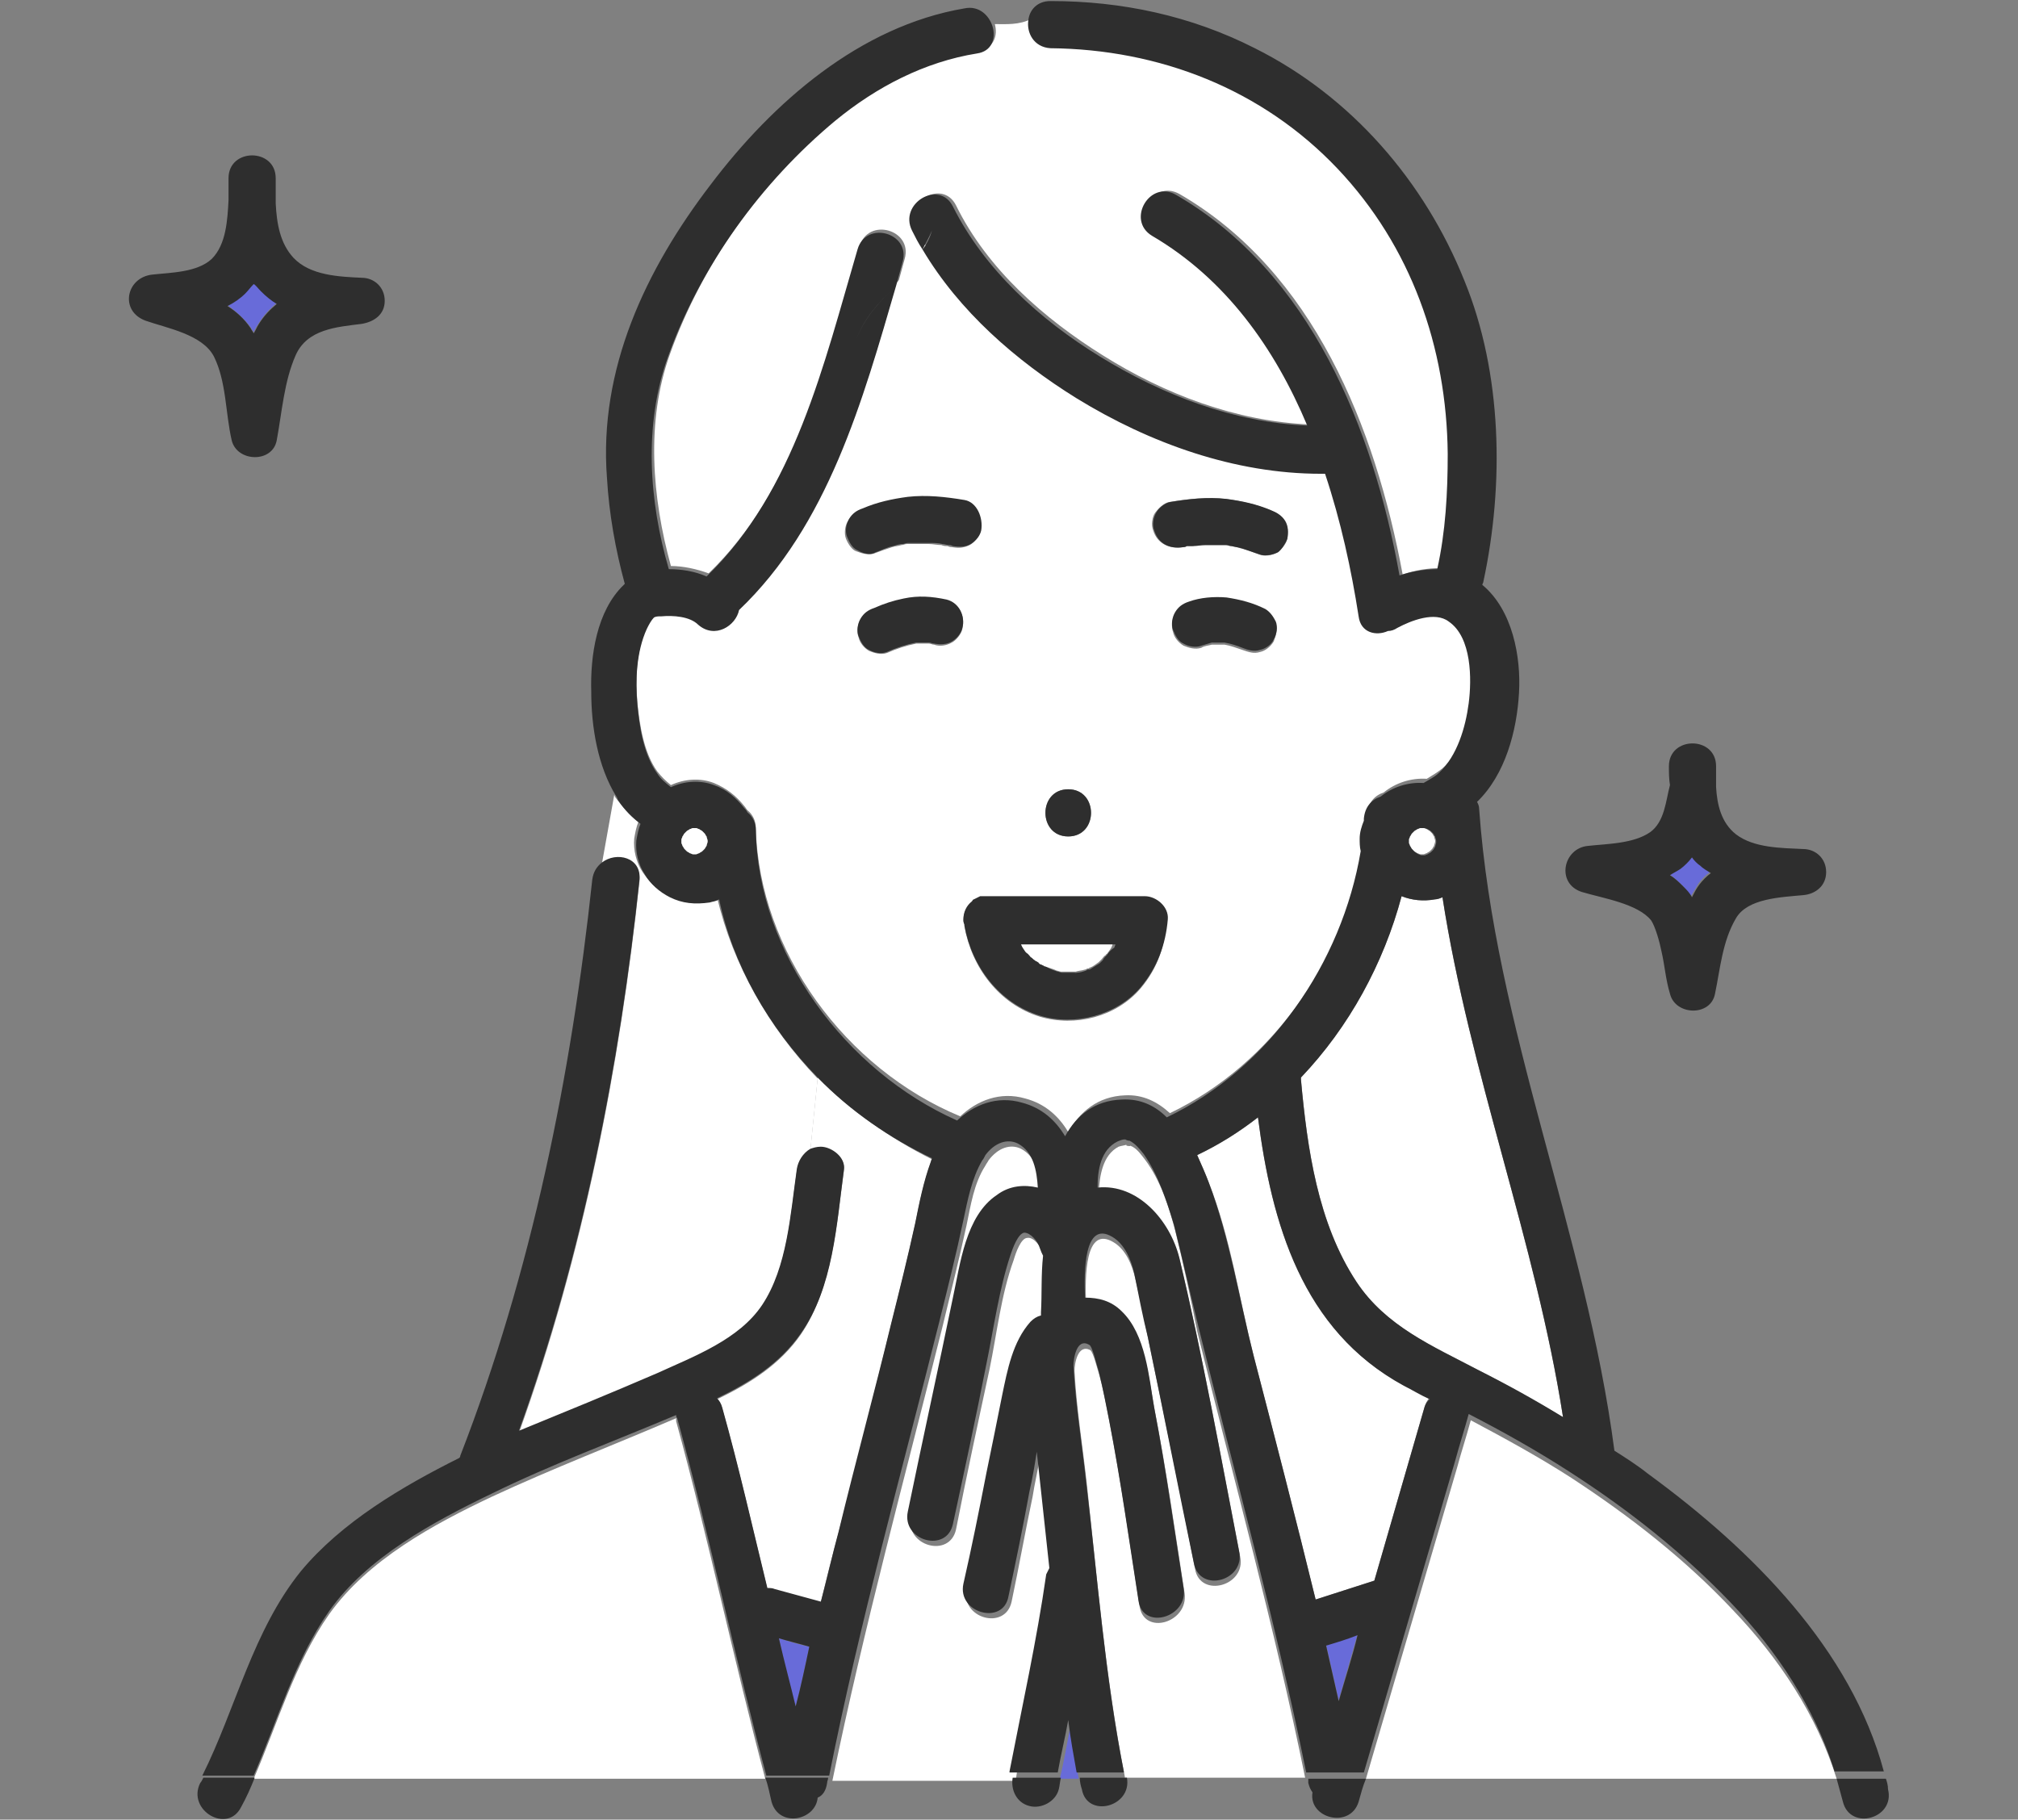
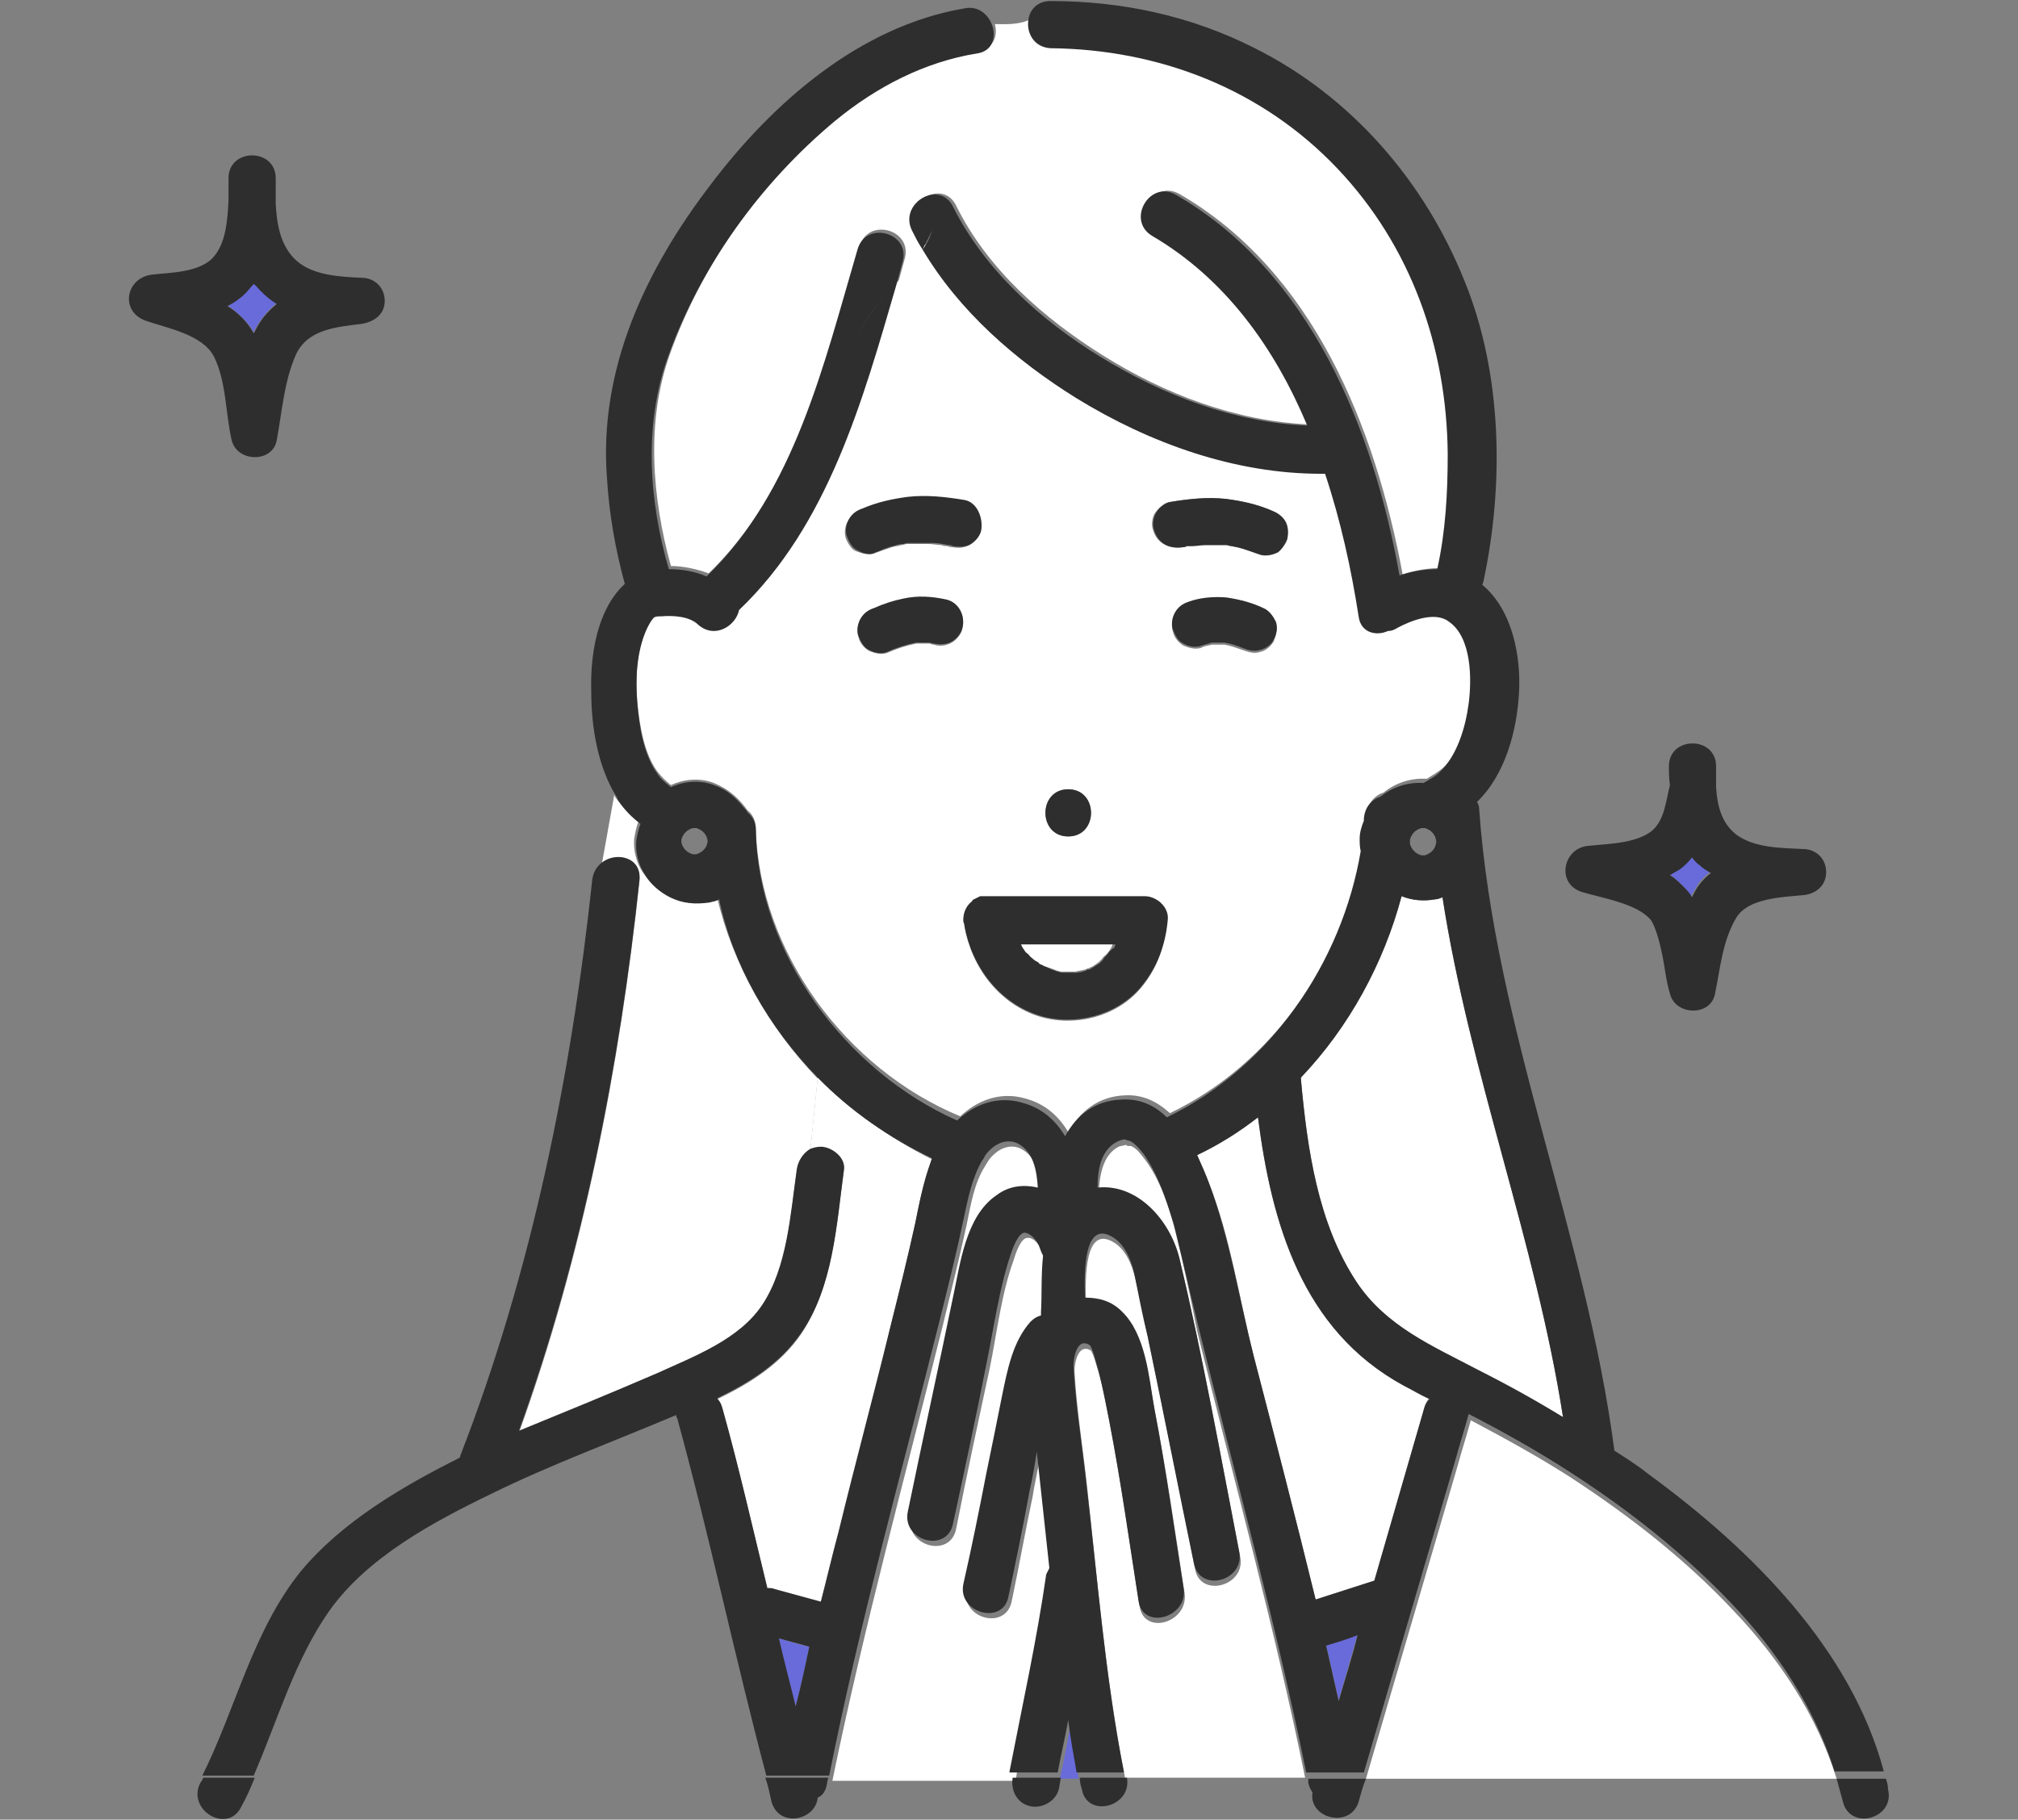
<svg xmlns="http://www.w3.org/2000/svg" version="1.1" id="レイヤー_1" x="0px" y="0px" viewBox="0 0 192.5 173.6" style="enable-background:new 0 0 192.5 173.6;" xml:space="preserve">
  <rect x="0" y="0" width="192.5" height="173.6" fill="#808080" stroke="none" />
  <style type="text/css"> .st0{fill:#FFFFFF;} .st1{fill:#2E2E2E;} .st2{fill:#686BD9;} .st3{fill:#C8C8C8;} .st4{fill:#33C8E7;} </style>
  <g>
    <path class="st0" d="M137.6,85.6c-0.2,0.1-0.5,0.2-0.7,0.2c-1.1,0.2-2.2,0.1-3.2-0.3c-1.7,6.4-5.1,12.5-9.6,17.3c0,0.1,0,0.1,0,0.2 c0.6,6.5,1.6,13.7,5.3,19.3c2.8,4.3,7.3,6.1,11.6,8.4c2.7,1.4,5.4,2.9,8.1,4.5C146.5,118.5,140.2,102.4,137.6,85.6z" />
    <path class="st2" d="M126.5,156.9c0.4,1.8,0.8,3.5,1.2,5.3c0.6-2.1,1.2-4.2,1.8-6.3C128.6,156.3,127.5,156.6,126.5,156.9z" />
    <path class="st0" d="M120,106.6c-1.8,1.4-3.7,2.6-5.8,3.6c0.4,0.9,0.8,1.8,1.1,2.6c2.1,5.3,2.9,11.1,4.3,16.6 c2,7.7,4,15.5,5.9,23.2c1.9-0.6,3.7-1.2,5.6-1.8c1.6-5.5,3.2-11.1,4.8-16.6c0.1-0.3,0.2-0.5,0.4-0.8c-0.8-0.4-1.6-0.9-2.5-1.3 C124.2,126.9,121.3,116.7,120,106.6z" />
    <path class="st2" d="M77.2,157.1c-1-0.2-1.9-0.5-2.9-0.8c0.5,2.2,1,4.3,1.6,6.5C76.4,160.9,76.8,159,77.2,157.1z" />
    <path class="st2" d="M21.7,29.1c0.8,0.6,1.6,1.3,2.2,2.1c0.1,0.2,0.2,0.3,0.3,0.5c0.1-0.3,0.3-0.6,0.5-0.9c0.5-0.8,1.1-1.4,1.7-1.9 c-0.5-0.3-1.1-0.7-1.5-1.2c-0.2-0.2-0.4-0.5-0.6-0.8c-0.2,0.3-0.5,0.6-0.8,0.9C22.9,28.4,22.3,28.8,21.7,29.1z" />
    <path class="st0" d="M102.7,92.8c0,0-0.1,0-0.2,0C102.6,92.9,102.7,92.8,102.7,92.8z" />
    <path class="st0" d="M97.3,90c0.1,0.2,0.2,0.5,0.4,0.7c0,0,0.1,0.1,0.1,0.1c0.1,0.1,0.2,0.3,0.4,0.4c0.1,0.2,0.3,0.3,0.5,0.4 c0,0,0.2,0.2,0.3,0.2c0.1,0,0.1,0.1,0.1,0.1c0.1,0.1,0.3,0.2,0.4,0.2c0.2,0.1,0.3,0.2,0.5,0.2c0,0,0,0,0,0c0.3,0.1,0.6,0.2,0.8,0.3 c0.1,0,0.3,0.1,0.4,0.1c0,0,0.1,0,0.1,0c0.3,0,0.6,0,0.9,0c0,0,0.1,0,0.2,0c0,0,0,0,0,0c0.1,0,0.1,0,0.2,0c0.3-0.1,0.6-0.1,0.9-0.2 c0.1,0,0.2-0.1,0.2-0.1c0,0,0,0,0.1,0c0.1,0,0.1-0.1,0.2-0.1c0.3-0.1,0.5-0.3,0.8-0.5c0,0,0,0,0,0c0,0,0,0,0,0 c0.1-0.1,0.2-0.2,0.3-0.3c0.1-0.1,0.2-0.3,0.4-0.4c0,0,0-0.1,0.1-0.1c0.2-0.3,0.4-0.5,0.5-0.8c0-0.1,0.1-0.2,0.1-0.3 C103.3,90,100.3,90,97.3,90z" />
    <path class="st2" d="M160.2,82.8c-0.3,0.2-0.6,0.4-1,0.6c0.5,0.3,0.9,0.7,1.3,1.1c0.3,0.3,0.5,0.7,0.8,1c0.2-0.4,0.5-0.8,0.7-1.2 c0.3-0.4,0.7-0.8,1.1-1.1c-0.3-0.2-0.7-0.5-1-0.7c-0.3-0.3-0.6-0.6-0.9-0.9C161,82.1,160.6,82.5,160.2,82.8z" />
    <path class="st0" d="M78,102.8l-0.7,6.9c0.3-0.1,0.6-0.2,1-0.2c1.1,0,2.4,1,2.2,2.2c-0.7,5.1-1.1,11.2-4.1,15.6 c-2,2.9-4.9,4.7-8,6.2c0.2,0.2,0.4,0.5,0.5,0.9c1.6,5.7,2.9,11.4,4.3,17.2c0.2,0,0.5,0,0.7,0.1c1.5,0.4,2.9,0.8,4.4,1.2 c0.5-2.2,1.1-4.5,1.7-6.7c1.7-6.6,3.4-13.2,5-19.8c0.8-3.2,1.6-6.4,2.3-9.6c0.4-2,0.8-4,1.5-5.9c0-0.1,0.1-0.2,0.1-0.3 C84.9,108.6,81.2,106,78,102.8z" />
    <path class="st0" d="M68.4,85.6c-0.3,0.1-0.6,0.2-0.9,0.3c-1.3,0.2-2.5,0.1-3.8-0.5c-1-0.5-1.8-1.3-2.4-2.2 c-0.6-0.9-0.9-2.1-0.8-3.2c0.1-0.6,0.2-1.1,0.4-1.6c-0.8-0.6-1.5-1.4-2.1-2.2c-0.1-0.1-0.2-0.3-0.2-0.4l-1.2,6.7 c1.4-1,3.8-0.5,3.6,1.6c-1.9,17.8-5.4,35.7-11.5,52.6c4.4-1.9,8.8-3.6,13.2-5.5c3.5-1.5,7.8-3.1,10-6.5c2.4-3.7,2.7-8.7,3.3-12.9 c0.1-0.9,0.5-1.7,1.3-2l0.7-6.9C73.3,98,69.9,92,68.4,85.6z" />
    <path class="st0" d="M138.5,59.1c-1.3-0.9-3.7,0-4.9,0.6c-0.3,0.2-0.6,0.2-0.9,0.3c-1.2,0.5-2.6,0.2-2.8-1.4 c-0.7-4.4-1.7-9.1-3.2-13.6c-0.1,0-0.2,0-0.4,0c-8.2,0-16.3-2.9-23.3-7.2c-5.7-3.5-11.2-8.3-14.7-14.2C87.5,25,86.5,26,85.5,27 c-3.2,11.1-6.5,22.9-15,31c-0.2,1.5-2.3,2.8-3.9,1.4c-0.9-0.8-2.4-0.9-3.5-0.8c-0.2,0-0.4,0.1-0.7,0.1c0,0,0,0,0,0c0,0,0,0,0,0 c-0.3,0.3-0.5,0.7-0.7,1.1c-1,2.2-1.1,4.8-0.9,7.2c0.2,2.1,0.6,4.8,1.9,6.6c0.4,0.5,0.8,0.9,1.3,1.3c1.3-0.6,2.8-0.7,4.1-0.2 c1.2,0.5,2.1,1.2,2.9,2.2c0.1,0.1,0.2,0.3,0.3,0.4c0.5,0.4,0.8,1,0.8,1.7c0.3,11.8,8.6,23,19.5,27.5c1.6-1.5,3.8-2.4,6.2-1.7 c1.9,0.5,3.2,1.7,4.1,3.2c1.1-1.9,2.8-3.4,5.4-3.5c1.7-0.1,3.1,0.6,4.3,1.7c9.8-4.7,16.7-14.7,18.5-25.4c-0.1-0.4-0.1-0.8-0.1-1.2 c0.1-0.6,0.2-1.2,0.4-1.7c0-0.1,0-0.1,0-0.2c0.1-1.1,0.7-1.8,1.6-2.1c1.1-0.9,2.6-1.4,4.1-1.3c0.5-0.3,1-0.6,1.5-1 c1.8-1.6,2.5-4.3,2.8-6.6C140.7,64.7,140.7,60.7,138.5,59.1z M101.9,75.3c2.9,0,2.9,4.5,0,4.5C99,79.8,99,75.3,101.9,75.3z M80.7,51.4c-0.2-0.5-0.1-1.3,0.2-1.7c0.3-0.6,0.8-0.8,1.3-1c1.4-0.6,2.8-0.9,4.3-1.1c1.8-0.2,3.6,0,5.4,0.3 c1.2,0.2,1.8,1.7,1.6,2.8c-0.1,0.5-0.6,1.1-1,1.3c-0.6,0.3-1.1,0.3-1.7,0.2c-0.1,0-0.2,0-0.4-0.1c-0.5,0-0.2,0,0,0c0,0,0,0,0,0 c0,0,0,0,0,0c-0.2,0-0.4,0-0.6-0.1c-0.4,0-0.8-0.1-1.2-0.1c-0.4,0-0.7,0-1.1,0c-0.2,0-0.4,0-0.5,0c0,0-0.2,0-0.3,0 c-0.1,0-0.2,0-0.2,0c-0.2,0-0.3,0.1-0.5,0.1c-0.3,0.1-0.6,0.1-0.9,0.2c-0.6,0.2-1.2,0.4-1.7,0.6c-0.5,0.2-1.2,0-1.7-0.2 C81.3,52.5,80.9,51.9,80.7,51.4z M91.8,60c-0.1,0.5-0.6,1.1-1,1.3c-0.5,0.3-1.2,0.4-1.7,0.2c-0.2,0-0.3-0.1-0.5-0.1 c-0.4,0-0.8,0-1.2,0c-1,0.2-1.9,0.5-2.8,0.9c-0.6,0.2-1.2,0-1.7-0.2c-0.5-0.3-0.9-0.8-1-1.3c-0.2-0.5-0.1-1.3,0.2-1.7 c0.3-0.5,0.8-0.8,1.3-1c0.9-0.4,1.8-0.7,2.8-0.9c1.4-0.3,2.7-0.2,4.1,0.1C91.5,57.5,92.1,58.8,91.8,60z M108.8,94.3 c-2.3,2.7-6.2,3.7-9.6,2.7c-3.9-1.2-6.5-4.7-7.2-8.6c0,0,0-0.1,0-0.1c0-0.2-0.1-0.3-0.1-0.5c0-0.7,0.3-1.2,0.8-1.7 c0.1-0.1,0.1-0.1,0.2-0.2c0.2-0.1,0.4-0.2,0.6-0.3c0,0,0.1,0,0.1,0c0,0,0.1,0,0.1,0c0.1,0,0.1,0,0.2,0c0.1,0,0.1,0,0.2,0 c0,0,0.1,0,0.1,0c0.6,0,1.2,0,1.8,0c4.3,0,8.7,0,13,0c1.1,0,2.3,1,2.2,2.2C111.2,90.2,110.4,92.4,108.8,94.3z M121.5,61.2 c-0.3,0.5-0.8,0.9-1.3,1c-0.6,0.2-1.1,0-1.7-0.2c-0.6-0.2-1.1-0.4-1.7-0.5c-0.4,0-0.8,0-1.2,0c-0.3,0.1-0.7,0.1-1,0.3 c-0.6,0.2-1.2,0-1.7-0.2c-0.5-0.3-0.9-0.8-1-1.3c-0.2-0.5-0.1-1.3,0.2-1.7c0.3-0.5,0.8-0.8,1.3-1c1.1-0.4,2.4-0.5,3.6-0.4 c1.3,0.2,2.5,0.5,3.7,1.1c0.5,0.3,0.9,0.8,1,1.3C121.9,60,121.7,60.7,121.5,61.2z M122.8,51.4c-0.1,0.5-0.6,1.1-1,1.3 c-0.4,0.3-1.2,0.4-1.7,0.2c-0.6-0.2-1.2-0.5-1.8-0.6c-0.3-0.1-0.6-0.2-0.9-0.2c-0.2,0-0.3-0.1-0.5-0.1c0,0-0.1,0-0.1,0 c-0.1,0-0.3,0-0.3,0c-0.2,0-0.4,0-0.5,0c-0.4,0-0.7,0-1.1,0c-0.4,0-0.8,0-1.2,0.1c-0.1,0-0.2,0-0.3,0c0,0-0.1,0-0.2,0 c0,0-0.1,0-0.1,0c-0.1,0-0.2,0-0.3,0.1c-1.2,0.2-2.4-0.3-2.8-1.6c-0.2-0.5-0.1-1.3,0.2-1.7c0.3-0.4,0.8-0.9,1.3-1 c1.8-0.3,3.6-0.5,5.4-0.3c1.5,0.2,2.9,0.5,4.3,1.1c0.6,0.2,1,0.5,1.3,1C122.9,50.2,122.9,50.8,122.8,51.4z" />
    <path class="st0" d="M87.3,21.9c-1.3-2.6,2.6-4.9,3.9-2.3c3,6.1,8.4,10.8,14,14.3c5.9,3.7,12.7,6.3,19.8,6.6 c-3.1-7.4-7.8-14-14.8-18.1c-2.5-1.5-0.2-5.3,2.3-3.9c12.8,7.4,18.7,22.3,21.3,36.3c1.2-0.4,2.4-0.6,3.6-0.6c0.8-3.6,1-7.3,1-11 c0-10.2-3.4-19.8-10.5-27.2c-7.2-7.6-17-11.5-27.4-11.5c-1.6,0-2.3-1.4-2.1-2.7c-1.2,0.6-2.4,0.5-3.5,0.5c0.3,1.1-0.1,2.3-1.5,2.5 c-5,0.9-9.6,3.2-13.5,6.4c-7.1,5.8-12.9,13.9-16,22.6c-2.3,6.4-1.7,13.7,0.1,20.2c1.2,0,2.5,0.3,3.6,0.7 c8.4-8.1,11.2-20.3,14.4-31.2c0.8-2.8,5.1-1.6,4.3,1.2c-0.2,0.7-0.4,1.5-0.6,2.2c1-1,2-2.1,2.8-3.3C88,23.1,87.6,22.6,87.3,21.9z" />
    <path class="st2" d="M101.1,169.7h1.8c-0.3-1.7-0.6-3.3-0.8-5C101.8,166.3,101.5,168,101.1,169.7z" />
    <path class="st0" d="M112.1,117.4c-0.6-2.3-1.4-4.8-2.9-6.8c-0.4-0.5-0.8-1.1-1.4-1.3c0.1,0.1-0.6,0-0.3-0.1 c-0.3,0.1-0.5,0.1-0.8,0.2c-1.5,0.8-1.8,2.7-1.9,4.4c3.9-0.5,7,3.1,7.8,6.7c2.2,9.3,3.9,18.7,5.7,28c0.6,2.8-3.8,4-4.3,1.2 c-1.4-7.2-2.9-14.4-4.4-21.6c-0.4-2-0.8-4.1-1.3-6.1c-0.3-1.3-0.9-2.8-2.1-3.5c-2.7-1.6-2.7,3.3-2.6,5.8c1.3-0.1,2.5,0.3,3.5,1.3 c2.3,2.2,2.5,6.3,3.1,9.2c1.1,5.7,1.9,11.4,2.8,17.2c0.4,2.8-3.9,4.1-4.3,1.2c-0.9-5.7-1.7-11.5-2.8-17.2c-0.3-1.6-0.6-3.2-1-4.7 c-0.2-0.6-0.6-2.3-0.9-2.5c-1.2-0.6-1.5,1.3-1.5,2c0.2,3.7,0.8,7.3,1.2,11c1,9.2,1.8,18.6,3.6,27.7c0,0,0,0.1,0,0.1h17.2 c-2.9-14.3-6.8-28.4-10.3-42.6C113.6,123.9,112.9,120.6,112.1,117.4z" />
    <path class="st0" d="M100.1,150.7c0-0.2,0.1-0.4,0.3-0.6c-0.4-3.7-0.8-7.4-1.2-11.1c-0.2,1.3-0.5,2.5-0.7,3.8 c-0.7,3.3-1.3,6.7-2,10c-0.6,2.8-4.9,1.6-4.3-1.2c0.7-3.5,1.4-7.1,2.2-10.6c0.5-2.5,1-5,1.5-7.4c0.5-2.4,1-5.1,2.7-7 c0.3-0.3,0.7-0.5,1-0.6c0-0.1,0-0.2,0-0.3c0.1-1.7,0-3.6,0.2-5.4c-0.1-0.2-0.3-0.4-0.3-0.7c-0.2-0.7-0.9-1.6-1.5-1.5 c-0.6,0-1.1,1.4-1.3,2.1c-1.2,3.3-1.6,7-2.3,10.4c-1.1,5.1-2.2,10.2-3.2,15.3c-0.6,2.8-4.9,1.6-4.3-1.2c1.4-6.8,2.9-13.6,4.3-20.4 c0.7-3.3,1.2-7.8,4.2-9.8c1.2-0.8,2.6-1,3.9-0.7c0-1.6-0.4-3.4-1.9-4.2c-1-0.5-2.2-0.1-3.1,1.1c-0.1,0.2-0.2,0.3-0.3,0.5 c-1.1,1.7-1.4,3.8-1.8,5.7c-0.7,3.2-1.5,6.4-2.3,9.7c-3.6,14.4-7.5,28.7-10.5,43.3h17.5c0,0,0-0.1,0-0.1 C97.8,163.3,99.2,157,100.1,150.7z" />
    <path class="st0" d="M149.9,141c-3.1-2-6.4-3.8-9.6-5.5c-0.4,1.5-0.9,3-1.3,4.5c-2.9,9.9-5.8,19.8-8.7,29.7h44.9 c-1.9-6.1-5.5-11.5-9.9-16.1C160.7,148.7,155.4,144.6,149.9,141z" />
-     <path class="st0" d="M64.5,135.3c-5.8,2.5-11.8,4.8-17.6,7.5c-5.5,2.6-11.8,6-15.5,11.2c-3.3,4.7-4.9,10.4-7.2,15.7h48.8 c-3-11.3-5.4-22.8-8.5-34.1C64.5,135.5,64.5,135.4,64.5,135.3z" />
    <path class="st1" d="M122.8,51.4c0.1-0.6,0.1-1.2-0.2-1.7c-0.3-0.5-0.8-0.8-1.3-1c-1.4-0.6-2.8-0.9-4.3-1.1c-1.8-0.2-3.6,0-5.4,0.3 c-0.5,0.1-1.1,0.6-1.3,1c-0.3,0.5-0.4,1.2-0.2,1.7c0.4,1.3,1.5,1.8,2.8,1.6c0.1,0,0.2,0,0.3-0.1c0,0,0,0,0.1,0c0.1,0,0.1,0,0.2,0 c0.1,0,0.2,0,0.3,0c0.4,0,0.8-0.1,1.2-0.1c0.4,0,0.7,0,1.1,0c0.2,0,0.4,0,0.5,0c0.1,0,0.2,0,0.3,0c0.1,0,0.1,0,0.1,0 c0.2,0,0.3,0.1,0.5,0.1c0.3,0.1,0.6,0.1,0.9,0.2c0.6,0.2,1.2,0.4,1.8,0.6c0.5,0.2,1.3,0,1.7-0.2C122.2,52.5,122.6,51.9,122.8,51.4z " />
    <path class="st1" d="M92,47.7c-1.8-0.3-3.6-0.5-5.4-0.3c-1.5,0.2-2.9,0.5-4.3,1.1c-0.6,0.2-1,0.5-1.3,1c-0.3,0.5-0.4,1.2-0.2,1.7 c0.2,0.5,0.5,1.1,1,1.3c0.5,0.3,1.2,0.5,1.7,0.2c0.6-0.2,1.1-0.5,1.7-0.6c0.3-0.1,0.6-0.2,0.9-0.2c0.2,0,0.3-0.1,0.5-0.1 c0,0,0.1,0,0.2,0c0.1,0,0.2,0,0.3,0c0.2,0,0.4,0,0.5,0c0.4,0,0.7,0,1.1,0c0.4,0,0.8,0,1.2,0.1c0.2,0,0.4,0.1,0.6,0.1c0,0,0,0,0,0 c0.1,0,0.2,0,0.4,0.1c0.6,0.1,1.2,0.1,1.7-0.2c0.5-0.3,0.9-0.8,1-1.3C93.8,49.4,93.2,47.9,92,47.7z" />
-     <path class="st1" d="M90.4,52C90.4,52,90.4,52,90.4,52C90.3,52,89.9,52,90.4,52z" />
    <path class="st1" d="M101.9,75.3c-2.9,0-2.9,4.5,0,4.5C104.8,79.8,104.8,75.3,101.9,75.3z" />
    <path class="st1" d="M98.2,172.3c1.1,0.3,2.5-0.4,2.8-1.6c0.1-0.4,0.1-0.7,0.2-1.1h-4.6C96.4,170.8,97,172,98.2,172.3z" />
    <path class="st1" d="M103.2,170.7c0.5,2.8,4.8,1.7,4.3-1.1H103C103,170,103.1,170.4,103.2,170.7z" />
    <path class="st1" d="M73.6,171.9c0.7,2.5,4.2,1.8,4.4-0.4c0.5-0.2,0.8-0.7,0.9-1.4c0-0.2,0.1-0.3,0.1-0.5h-6 C73.3,170.4,73.4,171.1,73.6,171.9z" />
    <path class="st1" d="M124.8,170.1c0.1,0.4,0.2,0.6,0.4,0.9c-0.4,2.5,3.6,3.5,4.4,0.9c0.2-0.7,0.4-1.5,0.7-2.2h-5.5 C124.8,169.8,124.8,170,124.8,170.1z" />
    <path class="st1" d="M157.2,140.6c-1-0.8-2.1-1.5-3.2-2.2c-2.7-20.7-11.4-40.3-12.9-61.2c0-0.3-0.1-0.5-0.2-0.7c0,0,0,0,0,0 c2.7-2.6,3.8-6.8,4-10.4c0.2-3.4-0.6-7.9-3.5-10.3c0-0.1,0.1-0.2,0.1-0.3c2-9.3,1.8-19.9-1.8-28.7c-3.8-9.5-10.8-17.6-20-22.2 c-6.1-3.1-12.7-4.5-19.5-4.5c-1.3,0-2,0.9-2.1,1.8c0.5-0.2,0.9-0.5,1.4-1c-0.5,0.5-0.9,0.8-1.4,1c-0.2,1.2,0.5,2.6,2.1,2.7 c10.4,0.1,20.2,3.9,27.4,11.5c7,7.4,10.4,17,10.5,27.2c0,3.7-0.2,7.4-1,11c-1.2,0-2.4,0.2-3.6,0.6c-2.5-14-8.5-28.9-21.3-36.3 c-2.5-1.5-4.8,2.4-2.3,3.9c7,4.1,11.7,10.7,14.8,18.1c-7-0.3-13.8-2.9-19.8-6.6c-5.7-3.5-11-8.3-14-14.3c-1.3-2.6-5.2-0.3-3.9,2.3 c0.3,0.6,0.6,1.2,1,1.8c0.3-0.6,0.6-1.1,0.9-1.8c-0.2,0.7-0.5,1.3-0.9,1.8c3.5,5.9,8.9,10.6,14.7,14.2c7,4.3,15.1,7.2,23.3,7.2 c0.1,0,0.3,0,0.4,0c1.5,4.5,2.5,9.1,3.2,13.6c0.2,1.6,1.7,1.9,2.8,1.4c0.3,0,0.6-0.1,0.9-0.3c1.3-0.7,3.6-1.6,4.9-0.6 c2.2,1.5,2.2,5.5,1.9,7.8c-0.3,2.3-1.1,5-2.8,6.6c-0.4,0.4-1,0.7-1.5,1c-1.5-0.1-3,0.4-4.1,1.3c-0.9,0.3-1.5,1-1.6,2.1 c0,0.1,0,0.1,0,0.2c-0.2,0.5-0.4,1.1-0.4,1.7c0,0.4,0,0.8,0.1,1.2c-1.8,10.7-8.7,20.7-18.5,25.4c-1.1-1.1-2.5-1.8-4.3-1.7 c-2.6,0.1-4.3,1.5-5.4,3.5c-0.9-1.5-2.2-2.7-4.1-3.2c-2.4-0.7-4.6,0.2-6.2,1.7C80.7,102.2,72.3,91,72.1,79.2c0-0.7-0.3-1.3-0.8-1.7 c-0.1-0.2-0.2-0.3-0.3-0.4c-0.8-1-1.7-1.8-2.9-2.2c-1.3-0.5-2.8-0.4-4.1,0.2c-0.5-0.4-1-0.8-1.3-1.3c-1.3-1.8-1.7-4.4-1.9-6.6 c-0.2-2.3-0.1-5,0.9-7.2c0.2-0.4,0.4-0.8,0.7-1.1c0,0,0,0,0,0c0,0,0,0,0,0c0.2-0.1,0.4-0.1,0.7-0.1c1.1-0.1,2.7,0,3.5,0.8 c1.6,1.4,3.6,0.1,3.9-1.4c8.5-8.1,11.8-20,15-31c-1.5,1.5-3.1,3.1-3.9,5.4c0.8-2.3,2.3-3.8,3.9-5.4c0.2-0.7,0.4-1.5,0.6-2.2 c0.8-2.8-3.5-4-4.3-1.2c-3.2,10.9-6,23.1-14.4,31.2c-1.1-0.5-2.4-0.7-3.6-0.7c-1.9-6.5-2.4-13.8-0.1-20.2c3.1-8.7,8.9-16.7,16-22.6 c3.9-3.2,8.5-5.6,13.5-6.4c1.4-0.2,1.8-1.4,1.5-2.5c-1.3,0-2.7,0.2-4,1.5c1.3-1.3,2.7-1.5,4-1.5c-0.3-1.1-1.3-2.1-2.7-1.8 c-10,1.7-18.3,9-24.2,16.8c-6.2,8.1-10.7,17.6-9.9,28c0.2,3.4,0.8,6.8,1.7,10.1c0,0-0.1,0.1-0.1,0.1c-2.6,2.5-3.2,6.8-3.1,10.2 c0,3.3,0.6,7.1,2.4,10l0.2-0.9l-0.2,0.9c0.1,0.1,0.1,0.3,0.2,0.4c0.6,0.9,1.3,1.6,2.1,2.2c-0.2,0.5-0.3,1-0.4,1.6 c-0.1,1.1,0.2,2.3,0.8,3.2c0.5,0.9,1.4,1.7,2.4,2.2c1.2,0.6,2.4,0.7,3.8,0.5c0.3-0.1,0.6-0.1,0.9-0.3C69.9,92,73.3,98,78,102.8 l0.2-2.3l-0.2,2.3c3.1,3.2,6.9,5.8,10.9,7.7c0,0.1-0.1,0.2-0.1,0.3c-0.7,1.9-1.1,3.9-1.5,5.9c-0.7,3.2-1.5,6.4-2.3,9.6 c-1.6,6.6-3.4,13.2-5,19.8c-0.6,2.2-1.1,4.5-1.7,6.7c-1.5-0.4-2.9-0.8-4.4-1.2c-0.2-0.1-0.5-0.1-0.7-0.1 c-1.4-5.7-2.7-11.5-4.3-17.2c-0.1-0.4-0.3-0.7-0.5-0.9c3.1-1.5,6-3.3,8-6.2c3.1-4.4,3.4-10.4,4.1-15.6c0.2-1.2-1.2-2.2-2.2-2.2 c-0.4,0-0.7,0.1-1,0.2l-0.2,2.4l0.2-2.4c-0.7,0.4-1.2,1.2-1.3,2c-0.6,4.2-0.9,9.3-3.3,12.9c-2.2,3.3-6.5,4.9-10,6.5 c-4.4,1.9-8.8,3.7-13.2,5.5c6.1-16.9,9.6-34.8,11.5-52.6c0.2-2.1-2.2-2.7-3.6-1.6l-1.3,7.3l1.3-7.3c-0.5,0.4-0.8,0.9-0.9,1.6 c-2,18.7-5.8,37.5-12.6,55c0,0.1,0,0.1-0.1,0.2c-5.4,2.7-11.2,6.1-15.1,10.8c-4.6,5.7-6.2,13.1-9.4,19.5h4.9 c2.3-5.3,3.9-11,7.2-15.7c3.6-5.1,9.9-8.5,15.5-11.2c5.7-2.8,11.7-5,17.6-7.5c0,0.1,0,0.2,0.1,0.3c3.1,11.3,5.5,22.8,8.5,34.1h6 c2.9-14.6,6.9-28.9,10.5-43.3c0.8-3.2,1.6-6.4,2.3-9.7c0.4-1.9,0.8-4,1.8-5.7c0.1-0.1,0.2-0.3,0.3-0.5c0.9-1.2,2.1-1.6,3.1-1.1 c1.5,0.8,1.8,2.6,1.9,4.2c-1.3-0.3-2.7-0.2-3.9,0.7c-3,2-3.5,6.6-4.2,9.8c-1.4,6.8-2.9,13.6-4.3,20.4c-0.6,2.8,3.7,4,4.3,1.2 c1.1-5.1,2.2-10.2,3.2-15.3c0.7-3.4,1.2-7.1,2.3-10.4c0.2-0.6,0.7-2,1.3-2.1c0.6,0,1.3,0.8,1.5,1.5c0.1,0.3,0.2,0.5,0.3,0.7 c-0.2,1.8-0.1,3.7-0.2,5.4c0,0.1,0,0.2,0,0.3c-0.4,0.1-0.7,0.3-1,0.6c-1.7,1.9-2.2,4.6-2.7,7c-0.5,2.5-1,5-1.5,7.4 c-0.7,3.6-1.4,7.1-2.2,10.6c-0.6,2.8,3.8,4,4.3,1.2c0.7-3.3,1.4-6.7,2-10c0.3-1.3,0.5-2.5,0.7-3.8c0.4,3.7,0.8,7.4,1.2,11.1 c-0.1,0.2-0.2,0.4-0.3,0.6c-0.9,6.3-2.3,12.6-3.5,18.8c0,0,0,0.1,0,0.1h4.6c0.3-1.7,0.7-3.3,1-5c0.2,1.7,0.5,3.3,0.8,5h4.5 c0,0,0-0.1,0-0.1c-1.8-9.1-2.5-18.5-3.6-27.7c-0.4-3.6-1-7.3-1.2-11c0-0.7,0.3-2.7,1.5-2c0.3,0.1,0.7,1.9,0.9,2.5 c0.4,1.6,0.7,3.2,1,4.7c1.1,5.7,1.9,11.4,2.8,17.2c0.4,2.9,4.8,1.6,4.3-1.2c-0.9-5.7-1.7-11.5-2.8-17.2c-0.5-2.9-0.8-7-3.1-9.2 c-1-1-2.2-1.3-3.5-1.3c-0.1-2.5-0.1-7.4,2.6-5.8c1.2,0.7,1.8,2.2,2.1,3.5c0.4,2,0.8,4.1,1.3,6.1c1.5,7.2,2.9,14.4,4.4,21.6 c0.6,2.8,4.9,1.6,4.3-1.2c-1.8-9.3-3.5-18.8-5.7-28c-0.9-3.6-4-7.1-7.8-6.7c0-1.7,0.3-3.6,1.9-4.4c0.3-0.1,0.4-0.2,0.8-0.2 c-0.2,0,0.4,0.2,0.3,0.1c0.6,0.3,1,0.8,1.4,1.3c1.4,2,2.2,4.5,2.9,6.8c0.8,3.2,1.5,6.4,2.3,9.6c3.5,14.2,7.4,28.3,10.3,42.6h5.5 c2.9-9.9,5.8-19.8,8.7-29.7c0.4-1.5,0.9-3,1.3-4.5c3.3,1.7,6.5,3.5,9.6,5.5c5.6,3.6,10.8,7.7,15.4,12.5c4.4,4.6,8,10,9.9,16.1h4.7 C176.6,157.4,167.2,147.9,157.2,140.6z M67.5,80.3c0,0.1-0.1,0.3-0.1,0.4c-0.1,0.1-0.1,0.2-0.2,0.3c-0.1,0.1-0.1,0.1-0.2,0.2 c-0.1,0.1-0.2,0.1-0.3,0.2c-0.1,0-0.2,0.1-0.3,0.1c-0.1,0-0.2,0-0.3,0c-0.1,0-0.2-0.1-0.3-0.1c-0.1-0.1-0.2-0.1-0.3-0.2 c-0.1-0.1-0.1-0.1-0.2-0.2c-0.1-0.1-0.1-0.2-0.2-0.3c0-0.1-0.1-0.2-0.1-0.3c0-0.1,0-0.2,0-0.3c0-0.1,0.1-0.2,0.1-0.3 c0.1-0.1,0.1-0.2,0.2-0.3c0.1-0.1,0.1-0.1,0.2-0.2c0.1-0.1,0.2-0.1,0.3-0.2c0.1,0,0.2-0.1,0.3-0.1c0.1,0,0.2,0,0.3,0 c0.1,0,0.2,0.1,0.3,0.1c0.1,0.1,0.2,0.1,0.3,0.2c0.1,0.1,0.1,0.1,0.2,0.2c0.1,0.1,0.1,0.2,0.2,0.3c0,0.1,0.1,0.3,0.1,0.4 C67.5,80.2,67.5,80.2,67.5,80.3C67.5,80.3,67.5,80.3,67.5,80.3z M75.9,162.8c-0.5-2.1-1.1-4.3-1.6-6.5c1,0.3,1.9,0.5,2.9,0.8 C76.8,159,76.4,160.9,75.9,162.8z M134.5,80.1c0-0.1,0.1-0.2,0.1-0.3c0.1-0.1,0.1-0.2,0.2-0.3c0.1-0.1,0.1-0.1,0.2-0.2 c0.1-0.1,0.2-0.1,0.3-0.2c0.1,0,0.2-0.1,0.3-0.1c0.1,0,0.2,0,0.3,0c0.1,0,0.2,0.1,0.3,0.1c0.1,0.1,0.2,0.1,0.3,0.2 c0.1,0.1,0.1,0.1,0.2,0.2c0.1,0.1,0.1,0.2,0.2,0.3c0,0.1,0.1,0.3,0.1,0.4c0,0,0,0,0,0.1c0,0,0,0,0,0.1c0,0.1-0.1,0.3-0.1,0.4 c-0.1,0.1-0.1,0.2-0.2,0.3c-0.1,0.1-0.1,0.1-0.2,0.2c-0.1,0.1-0.2,0.1-0.3,0.2c-0.1,0-0.2,0.1-0.3,0.1c-0.1,0-0.2,0-0.3,0 c-0.1,0-0.2-0.1-0.3-0.1c-0.1-0.1-0.2-0.1-0.3-0.2c-0.1-0.1-0.1-0.1-0.2-0.2c-0.1-0.1-0.1-0.2-0.2-0.3c0-0.1-0.1-0.2-0.1-0.3 C134.5,80.3,134.5,80.2,134.5,80.1z M127.7,162.3c-0.4-1.8-0.8-3.5-1.2-5.3c1-0.3,2-0.6,3-1C129,158.1,128.3,160.2,127.7,162.3z M135.9,134.2c-1.6,5.5-3.2,11.1-4.8,16.6c-1.9,0.6-3.7,1.2-5.6,1.8c-1.9-7.8-3.9-15.5-5.9-23.2c-1.4-5.5-2.3-11.3-4.3-16.6 c-0.3-0.8-0.7-1.7-1.1-2.6c2.1-1,4-2.2,5.8-3.6c1.3,10.1,4.2,20.3,13.9,25.6c0.8,0.4,1.6,0.9,2.5,1.3 C136.2,133.6,136,133.9,135.9,134.2z M141,130.7c-4.4-2.3-8.8-4.2-11.6-8.4c-3.7-5.6-4.7-12.7-5.3-19.3c0-0.1,0-0.1,0-0.2 c4.6-4.8,7.9-10.9,9.6-17.3c1,0.4,2.1,0.5,3.2,0.3c0.2,0,0.5-0.1,0.7-0.2c2.6,16.8,8.9,32.9,11.5,49.6 C146.5,133.6,143.8,132.1,141,130.7z" />
    <path class="st1" d="M19.1,170.1c-1.3,2.6,2.6,4.9,3.9,2.3c0.5-0.9,0.9-1.8,1.3-2.8h-4.9C19.3,169.8,19.2,170,19.1,170.1z" />
    <path class="st1" d="M179.9,169.7h-4.7c0.2,0.7,0.4,1.5,0.6,2.2c0.7,2.8,5,1.6,4.3-1.2C180.1,170.3,180,170,179.9,169.7z" />
-     <path class="st0" d="M67.5,80.2c0-0.1-0.1-0.3-0.1-0.4c-0.1-0.1-0.1-0.2-0.2-0.3c-0.1-0.1-0.1-0.1-0.2-0.2 c-0.1-0.1-0.2-0.1-0.3-0.2c-0.1,0-0.2-0.1-0.3-0.1c-0.1,0-0.2,0-0.3,0c-0.1,0-0.2,0.1-0.3,0.1c-0.1,0.1-0.2,0.1-0.3,0.2 c-0.1,0.1-0.1,0.1-0.2,0.2c-0.1,0.1-0.1,0.2-0.2,0.3c0,0.1-0.1,0.2-0.1,0.3c0,0.1,0,0.2,0,0.3c0,0.1,0.1,0.2,0.1,0.3 c0.1,0.1,0.1,0.2,0.2,0.3c0.1,0.1,0.1,0.1,0.2,0.2c0.1,0.1,0.2,0.1,0.3,0.2c0.1,0,0.2,0.1,0.3,0.1c0.1,0,0.2,0,0.3,0 c0.1,0,0.2-0.1,0.3-0.1c0.1-0.1,0.2-0.1,0.3-0.2c0.1-0.1,0.1-0.1,0.2-0.2c0.1-0.1,0.1-0.2,0.2-0.3c0-0.1,0.1-0.3,0.1-0.4 C67.5,80.3,67.5,80.3,67.5,80.2C67.5,80.2,67.5,80.2,67.5,80.2z" />
-     <path class="st0" d="M136.9,80.2c0-0.1-0.1-0.3-0.1-0.4c-0.1-0.1-0.1-0.2-0.2-0.3c-0.1-0.1-0.1-0.1-0.2-0.2 c-0.1-0.1-0.2-0.1-0.3-0.2c-0.1,0-0.2-0.1-0.3-0.1c-0.1,0-0.2,0-0.3,0c-0.1,0-0.2,0.1-0.3,0.1c-0.1,0.1-0.2,0.1-0.3,0.2 c-0.1,0.1-0.1,0.1-0.2,0.2c-0.1,0.1-0.1,0.2-0.2,0.3c0,0.1-0.1,0.2-0.1,0.3c0,0.1,0,0.2,0,0.3c0,0.1,0.1,0.2,0.1,0.3 c0.1,0.1,0.1,0.2,0.2,0.3c0.1,0.1,0.1,0.1,0.2,0.2c0.1,0.1,0.2,0.1,0.3,0.2c0.1,0,0.2,0.1,0.3,0.1c0.1,0,0.2,0,0.3,0 c0.1,0,0.2-0.1,0.3-0.1c0.1-0.1,0.2-0.1,0.3-0.2c0.1-0.1,0.1-0.1,0.2-0.2c0.1-0.1,0.1-0.2,0.2-0.3c0-0.1,0.1-0.3,0.1-0.4 C136.9,80.3,136.9,80.3,136.9,80.2C136.9,80.2,136.9,80.2,136.9,80.2z" />
    <path class="st1" d="M14.5,26.2c-2.5,0.3-3.1,3.5-0.6,4.4c2,0.7,5.4,1.3,6.5,3.4c1.2,2.4,1.1,5.4,1.7,8c0.5,2.1,3.9,2.2,4.3,0 c0.5-2.7,0.7-5.6,1.8-8.1c1.1-2.5,3.9-2.7,6.3-3c1.2-0.2,2.2-0.9,2.2-2.2c0-1.3-1-2.2-2.2-2.2c-2.1-0.1-4.9-0.2-6.5-1.9 c-1.3-1.4-1.6-3.3-1.7-5.2c0-0.1,0-0.2,0-0.3c0-0.2,0-0.4,0-0.6c0-0.5,0-1,0-1.5c0-2.9-4.5-2.9-4.5,0c0,0.7,0,1.4,0,2.1 c-0.1,1.8-0.2,4.2-1.6,5.6C18.8,26,16.3,26,14.5,26.2z M24.9,27.8c0.5,0.5,1,0.9,1.5,1.2c-0.6,0.5-1.2,1.1-1.7,1.9 c-0.2,0.3-0.3,0.6-0.5,0.9c-0.1-0.2-0.2-0.3-0.3-0.5c-0.6-0.9-1.4-1.6-2.2-2.1c0.6-0.3,1.2-0.7,1.7-1.2c0.3-0.3,0.5-0.6,0.8-0.9 C24.4,27.2,24.6,27.5,24.9,27.8z" />
    <path class="st1" d="M157.4,79.4c-1.6,1.1-4.1,1.1-5.9,1.3c-2.4,0.2-3.1,3.6-0.6,4.4c2,0.6,5.3,1.1,6.6,2.7c0.4,0.6,0.8,2,1,3 c0.3,1.3,0.4,2.7,0.8,4c0.5,2.1,3.9,2.2,4.3,0c0.5-2.4,0.7-5,2-7.2c1.1-1.9,4.3-2,6.4-2.2c1.2-0.1,2.2-0.9,2.2-2.2 c0-1.3-1-2.2-2.2-2.2c-2.1-0.1-4.7-0.1-6.4-1.4c-1.4-1.1-1.8-2.8-1.9-4.5c0-0.1,0-0.1,0-0.2c0-0.2,0-0.3,0-0.5c0-0.4,0-0.9,0-1.3 c0-2.9-4.5-2.9-4.5,0c0,0.6,0,1.2,0.1,1.8c0,0,0,0,0,0C158.9,76.4,158.8,78.4,157.4,79.4z M162.2,82.6c0.3,0.3,0.7,0.5,1,0.7 c-0.4,0.3-0.8,0.7-1.1,1.1c-0.3,0.4-0.5,0.8-0.7,1.2c-0.2-0.4-0.5-0.7-0.8-1c-0.4-0.4-0.8-0.8-1.3-1.1c0.3-0.2,0.7-0.4,1-0.6 c0.4-0.3,0.8-0.7,1.1-1.1C161.6,82.1,161.9,82.4,162.2,82.6z" />
    <path class="st1" d="M94.2,85.5c0,0-0.1,0-0.1,0c-0.1,0-0.1,0-0.2,0c-0.1,0-0.1,0-0.2,0c0,0-0.1,0-0.1,0c0,0-0.1,0-0.1,0 c-0.2,0.1-0.4,0.2-0.6,0.3c-0.1,0-0.1,0.1-0.2,0.2c-0.5,0.4-0.8,1-0.8,1.7c0,0.2,0,0.3,0.1,0.5c0,0,0,0.1,0,0.1 c0.7,3.9,3.3,7.4,7.2,8.6c3.3,1,7.3,0,9.6-2.7c1.6-1.9,2.4-4.1,2.6-6.5c0.1-1.2-1.1-2.2-2.2-2.2c-4.3,0-8.7,0-13,0 C95.5,85.5,94.8,85.5,94.2,85.5z M102.5,92.9c0.1,0,0.3,0,0.2,0C102.7,92.8,102.6,92.9,102.5,92.9z M105.6,91.1 C105.6,91.1,105.6,91.1,105.6,91.1c-0.2,0.2-0.3,0.3-0.4,0.5c-0.1,0.1-0.2,0.2-0.3,0.3c0,0,0,0,0,0c0,0,0,0,0,0 c-0.3,0.2-0.5,0.3-0.8,0.5c0,0-0.1,0.1-0.2,0.1c0,0,0,0-0.1,0c-0.1,0-0.2,0.1-0.2,0.1c-0.3,0.1-0.6,0.2-0.9,0.2c-0.1,0-0.1,0-0.2,0 c0,0,0,0,0,0c-0.1,0-0.2,0-0.2,0c-0.3,0-0.6,0-0.9,0c0,0-0.1,0-0.1,0c-0.1,0-0.3-0.1-0.4-0.1c-0.3-0.1-0.6-0.2-0.8-0.3c0,0,0,0,0,0 c-0.2-0.1-0.3-0.2-0.5-0.2c-0.1-0.1-0.3-0.2-0.4-0.2c0,0-0.1-0.1-0.1-0.1c-0.1-0.1-0.2-0.2-0.3-0.2c-0.2-0.1-0.3-0.3-0.5-0.4 c-0.1-0.1-0.2-0.3-0.4-0.4c0,0-0.1-0.1-0.1-0.1c-0.1-0.2-0.3-0.4-0.4-0.7c3,0,6,0,9,0c0,0.1-0.1,0.2-0.1,0.3 C106,90.6,105.8,90.8,105.6,91.1z" />
    <path class="st1" d="M90.3,57.2c-1.4-0.3-2.7-0.4-4.1-0.1c-1,0.2-1.9,0.5-2.8,0.9c-0.6,0.2-1,0.5-1.3,1c-0.3,0.5-0.4,1.2-0.2,1.7 c0.2,0.5,0.5,1.1,1,1.3c0.5,0.3,1.2,0.4,1.7,0.2c0.9-0.4,1.8-0.7,2.8-0.9c0.4,0,0.8,0,1.2,0c0.2,0,0.3,0.1,0.5,0.1 c0.6,0.1,1.2,0.1,1.7-0.2c0.5-0.3,0.9-0.8,1-1.3C92.1,58.8,91.5,57.5,90.3,57.2z" />
    <path class="st1" d="M120.7,58.1c-1.2-0.6-2.4-0.9-3.7-1.1c-1.2-0.1-2.5,0-3.6,0.4c-0.6,0.2-1,0.5-1.3,1c-0.3,0.5-0.4,1.2-0.2,1.7 c0.2,0.5,0.5,1.1,1,1.3c0.5,0.3,1.2,0.4,1.7,0.2c0.3-0.1,0.7-0.2,1-0.3c0.4,0,0.8,0,1.2,0c0.6,0.1,1.2,0.3,1.7,0.5 c0.5,0.2,1.1,0.4,1.7,0.2c0.5-0.1,1.1-0.5,1.3-1c0.3-0.5,0.4-1.2,0.2-1.7C121.5,58.9,121.2,58.4,120.7,58.1z" />
  </g>
</svg>